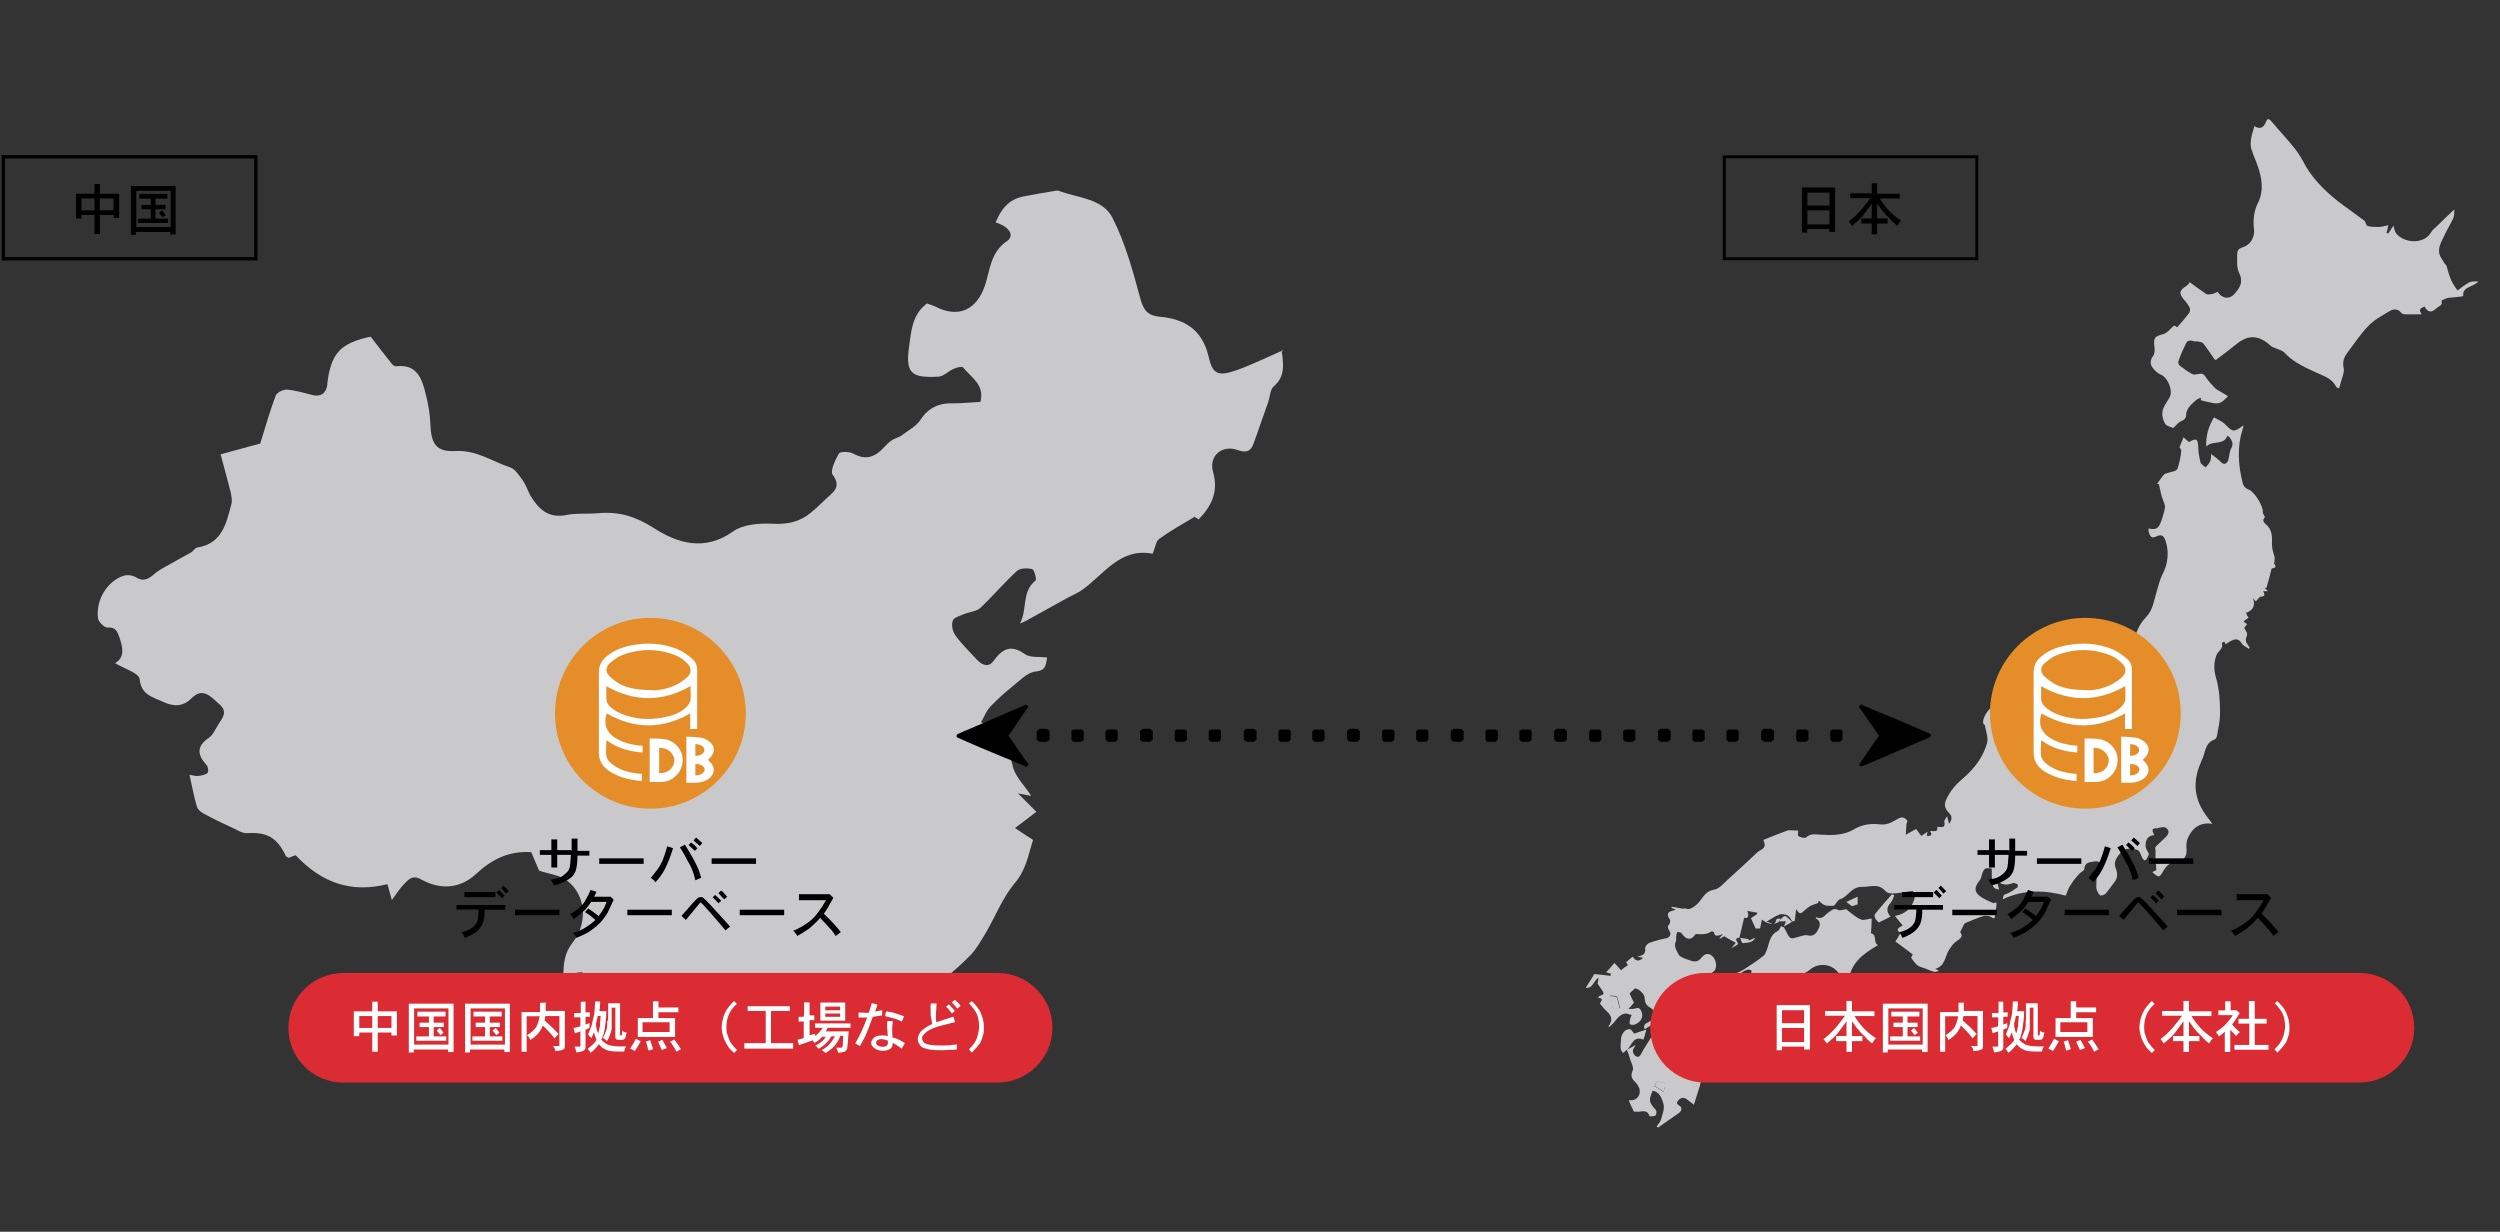
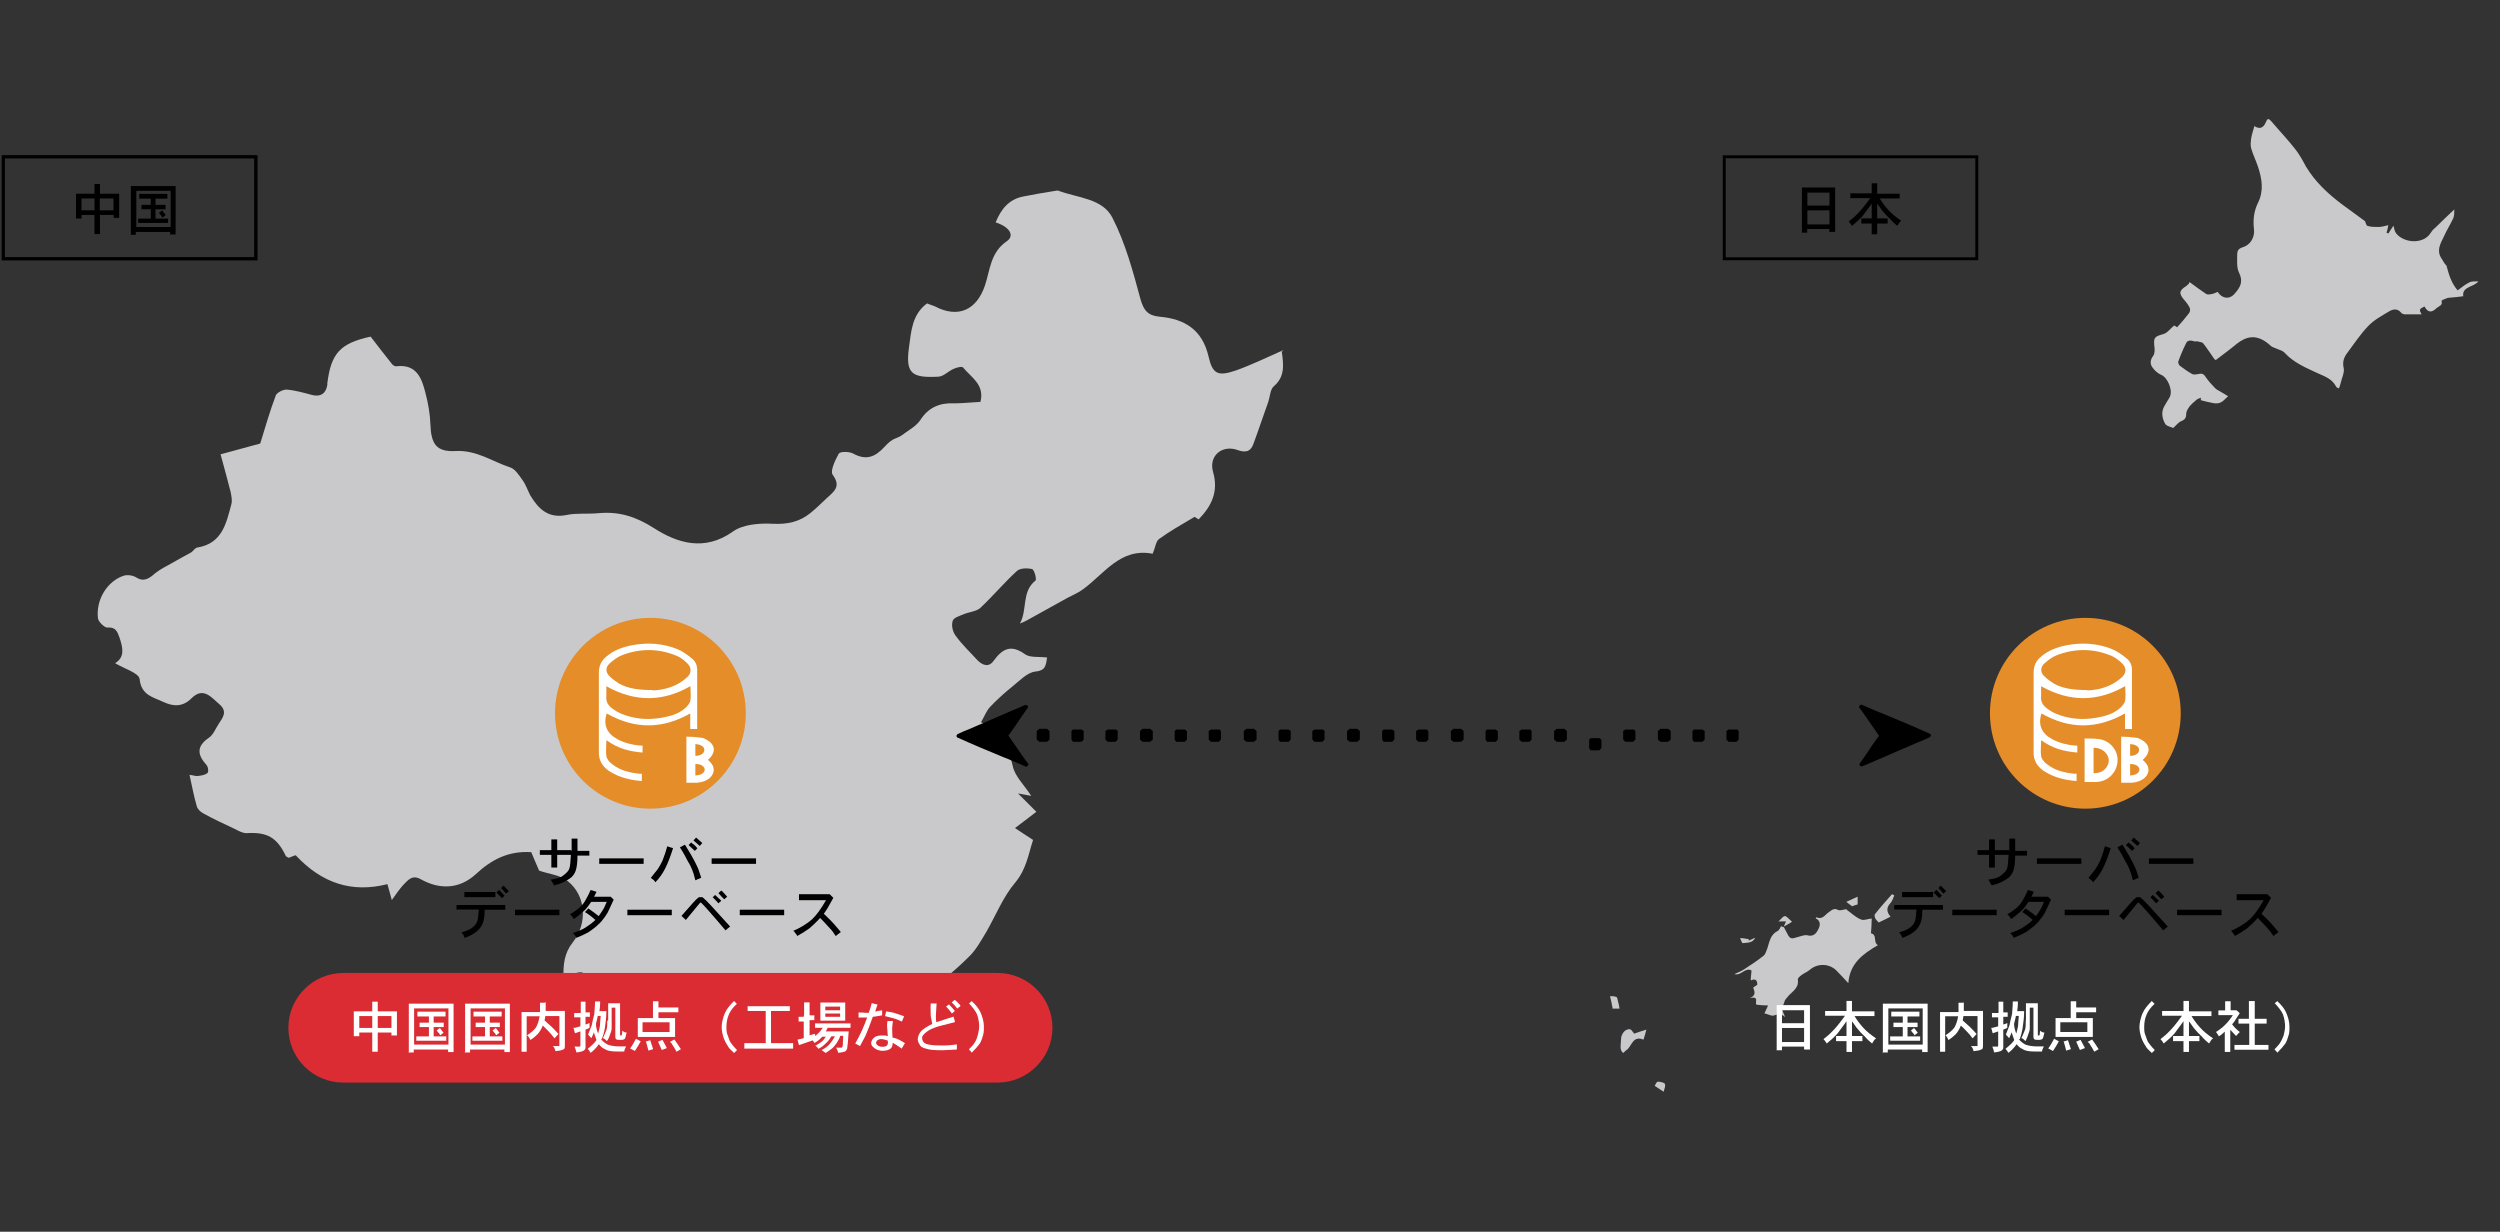
<svg xmlns="http://www.w3.org/2000/svg" version="1.1" viewBox="0 0 1368 674">
  <rect x="0" y="0" width="1368" height="674" fill="#333333" stroke="none" />
  <defs>
    <style>
      .cls-1 {
        fill: none;
        stroke: #000;
        stroke-miterlimit: 10;
        stroke-width: 1.6px;
      }

      .cls-2 {
        fill: #fff;
      }

      .cls-3 {
        fill: #c9c9cb;
      }

      .cls-4 {
        fill: #e58d29;
      }

      .cls-5 {
        fill: #db2b33;
      }
    </style>
  </defs>
  <g>
    <g id="_レイヤー_1" data-name="レイヤー_1">
      <g id="_レイヤー_1-2" data-name="_レイヤー_1">
        <g id="_レイヤー_1-2">
          <g id="_x30_7Vrur">
            <path class="cls-3" d="M701.3,191.8c1.2,8.1,1.8,14.4-4.3,19.6-2,1.8-2,5.5-3,8.5-2.8,7.7-5.3,15.4-8.1,22.9-1.4,4-3.8,5.1-8.3,3.6-8.7-3.4-16.4,3-13.8,11.9,3,10.5-.6,18.4-7.9,25.9-1-.6-2.6-1.6-2.2-1.4-7.3,4.3-13.6,7.9-19.4,12.1-1.8,1.2-2,4.5-3.6,8.1.8-.6.2,0,0,0-17.6-3.4-26.3,10.9-38,19.4-2.6,2-5.7,3.2-8.5,4.7-6.1,3.4-12.1,6.7-18.2,10.1-2.6,1.4-5.1,3-7.9,4,4.2-7.5.8-17.4,8.5-23.5.8-.6-.6-5.9-1.8-6.3-2.6-.6-6.5-.6-8.3,1-6.9,6.3-13,13.6-20,20.2-2.2,2-5.9,2.2-8.9,3.4-2.4,1-5.9,2-6.3,3.8-.8,2.4,0,6.1,1.8,8.3,3.4,4.7,7.7,8.7,11.5,12.9,3,3.2,6.5,4.3,9.1.6,4.9-6.7,9.5-9.1,17.2-3.6,2.8,2,7.7,1.2,12.1,1.8-.8,4.5-.8,7.1-6.5,7.7-4.3.4-8.7,5.1-12.7,8.3-4.2,3.4-8.3,7.1-12.1,11.1-2,2.2-3,5.1-4.9,8.3,11.3,4.7,15,13.6,17.4,24.1,1.2,5.5,6.1,10.1,10.1,16.2-4-.8-6.7-1.2-9.7-1.8.4-.2.8-.6,1.2-.8,3.6,3.6,6.9,6.9,11.3,11.3-5.1,4-8.3,6.3-11.7,8.9,3.2,2.2,6.1,4,9.9,6.5-2.6,7.9-3.6,16-9.9,23.5-6.5,7.7-10.5,17.8-15.6,26.7-3,4.9-5.7,10.1-9.9,14-7.1,7.1-15,13.4-22.7,20-2,1.6-5.1,2.4-7.7,3.2-4.7,1.4-9.7,2.6-14.4,4-3.8,1.2-8.1-3-11.7,1.4-7.1,8.9-18.4,7.3-27.5,11.1-6.9,2.8-2.6,7.7-4,12.7-8.5-.8-6.5-7.9-8.1-14h-16.2c-9.1,0-12.9-2.6-15.6-11.3s-13-9.3-17.2-6.7c-7.3,4.5-15,5.5-23.3,4.9-3.4,0-6.7,1.4-11.3,2.4,0,1.8.2,4.2,0,6.1-.2,2.4-1,4.5-1.6,6.7-2-1.4-3.8-3-6.3-4.7-8.5,6.1-10.9-5.5-14.6-6.3-3.4-8.1-5.5-15-8.9-21-.6-1-6.5,1-10.5,1.6,0-6.1.4-12.3,5.1-18.2,8.3-10.5,7.3-25.7-2.8-33.6-4.2-3.4-10.3-3.8-15.6-5.7-1.6-3.6-3-7.1-4.3-10.1-12.7-.8-21.9,4.2-30.4,12.1-8.9,8.1-19.6,8.5-29.9,2.8-4.9-2.8-7.1.4-9.7,3-2,2.2-3.6,4.5-6.3,8.3-1-3.8-1.6-5.9-2.4-8.7-19.4,4.9-35.8-.4-50.2-15.8-.4,0-2.2.8-3.8,1.4-.6-.4-1.4-.6-1.6-1-4.9-10.3-10.3-13.2-21.6-12.5-2,0-4.2-1.2-6.1-2.2-5.9-2.8-11.9-5.5-17.6-8.7-1.4-.8-3-2.2-3.4-3.8-1.6-5.3-2.6-11.1-4-17.2,2,.2,3.4.8,4.7.6,1.8-.2,4-.6,5.1-1.6.8-.6.4-3.6-.6-4.5-4.9-5.5-5.5-10.1,1.4-14.8,2.4-1.6,3.6-4.9,5.3-7.5,2.2-3.4,5.1-6.7.6-10.7-4.5-3.8-8.9-9.9-15.4-3.4-4.9,4.9-10.1,4.5-15.4,2-5.5-2.6-12.1-3.6-13-12.5-.4-3.4-8.5-5.7-13.4-8.7,5.5-3.4,4.2-8.5,2.4-14-1.2-3.4-2.2-5.9-6.7-5.5-1.6,0-4.9-3.2-5.1-5.1-1.2-10.1,5.1-20.4,14.2-23.3,2-.6,4.7-.2,6.5.8,4.5,3,7.5.6,10.7-2.2,2.8-2.2,6.1-3.8,9.1-5.5,3.4-2,6.9-3.8,10.3-5.7,1.4-.8,2.2-2.6,3.6-2.8,13.6-2.2,15.8-13.2,18.6-23.7.6-2,0-4.5-.4-6.7-1.6-6.3-3.4-12.9-5.5-20.6,7.9-2.2,15.4-4.2,21.7-5.9,2.8-9.1,5.3-17.8,8.5-26.3.6-1.6,4.2-3.4,6.1-3.2,4.7.4,9.5,1.8,14,3,4.5,1,7.3-.8,8.1-5.5v-.8c2-16.6,7.1-22.1,23.7-25.7,4,5.1,7.7,10.1,11.7,15,.6.8,1.8,1.4,2.6,1.2,11.1-1.2,13.8,6.9,15.8,15,1.4,5.3,2.4,11.1,2.6,16.6.4,10.7,3,15.4,13.8,14.8,11.5-.6,20,5.7,29.7,8.9,2.8.8,4.9,4.2,6.7,6.7,2,2.6,3,5.9,4.5,8.7,4.5,7.5,9.9,12.7,19.8,10.7,5.7-1.2,11.7-.4,17.6-1,11.1-1,20.2,1.8,30.1,8.1,12.9,8.3,27.7,13,43.3,2,5.5-4,14.6-4.7,21.9-4.3,7.9.4,14.6-1,20.6-5.9,3.2-2.6,6.1-5.5,9.1-8.3,4-3.6,7.7-6.3,3-12.7-1.4-2,1.4-7.9,3.4-11.5.8-1.2,5.7-1.2,7.9,0,6.9,3.8,11.9,2,17-3.6s6.5-4.2,9.7-6.5c3.4-2.6,7.5-4.7,9.9-8.1,4.5-7.1,10.7-9.7,18.8-9.3,4.7,0,9.7-.6,14.2-.8,2.4-9.5-5.1-13.4-9.5-18.8-.6-.8-3.6,0-5.3.8-2.8,1.2-5.3,4-8.1,4.2-14.6.8-18.2-1.6-16.2-16,1.2-8.7,1.6-18,9.9-24.1,1.2.6,2.8,1,4.2,1.6,12.7,6.7,22.9,2.2,27.5-11.5,2.8-8.5,3-18,11.9-24.1,4.5-3,1.6-7.9-6.1-10.3,3-7.3,7.3-12.7,15.2-14.2,5.9-1.2,12.1-2.2,18.2-3.2h.8c10.5,4,24.3,4.2,29.7,14.8,7.1,13.8,11.3,29.5,15.4,44.7,1.8,6.3,4.2,8.9,10.5,9.5,13.6,1.2,23.3,7.1,26.7,21.7,2.2,9.7,5.1,11.1,15,7.7,8.5-3,16.8-7.1,25.9-11.1l-.6.8-.3-.6Z" />
          </g>
          <g id="JzVKdI">
            <g>
-               <path class="cls-3" d="M973,504.4c-1.8,1.8-5.3,1.6-8.9-1.2-.4,1.8-.6,3.4-1,4.9h-2.4c-.8-1.8-1.6-3.6-2.6-5.7,1-.6,2.2-1.4,3.4-2.2v-.8c-1.6-.2-3.4-.6-5.3-1,.8,3,.6,4.3-1.8,3.8-.8,3.6-1.8,7.3-2.6,10.9h0c-3.6.4-.6,2.2-.8,3.6-.8.6-2,1.2-3.6,2.2,1-1.2,1.6-2,2.4-3-2.2-1.2-4.2-2.2-6.3-3.6-.6.4-1.4.8-2.4,1.4,0,0,0-.2-.2-.4.4-.6,1-1,2-2.2-2.6.8-4.5,2-5.1-1,0-.2-1.2-.6-1.4-.4-2.6,1.8-5.3,1.6-8.3,1.4h-.2c-3,4.2-5.5,2.8-7.9-.6-.4-.4-1.4-.4-2.2-.6-.2.8-.6,1.8-.6,2.6v2.2c-1.6,3,.2,5.3,1.4,7.7.4.8,1.6,1.4,2.6,1.8,1.2.6,2.6,1,3.8,1.4,2.2.8,4.2.8,5.9-1.4,2-2.6,4.2-2.8,6.1-1,2.4,2.2,2.8,6.9.6,8.5-1.6,1.2-3.4,1.8-5.5,3-.2,2.6.4,3.2,3.6,2.4.8-.2,1.6-.2,2.4,0,1.6.2,3.4.6,4.9,1-.4,1-1.2,2.4-2,4h2.8c-.2.6-.4,1-.6,1.6,1.2,0,2.4.4,4.3.6-1.6.6-2.2.8-3,1-.4,3.4,1.6,3.6,3.6,3-.4,1.4-1,3-1.6,4.5,0,.4-.6.8-1,1.2-2.6,2.6-5.1,5.1-7.7,7.9,0,0-.2.4,0,.6,1.2,3-1.4,4.9-2.2,7.5-1.4,5.1-3.4,10.1-4.7,15.2-.4,2,.6,4.2,0,6.1-1,4.3-2.6,8.5-4,13.2-1.2-1-2.4-1.8-3.4-2.6-1.6-1.4-3.2-1.6-4.7-.2-1,1-2,2,0,3.2,1.8,1,1.6,3-.2,4.2-3.8,2.6-7.5,5.3-11.3,7.9-.2-.2-.6-.4-.8-.6.8-1.2,2-2.4,2.4-3.8.8-2.8,2-5.9,1.4-8.3-.8-3-2-6.7-5.9-7.5-2.4,5.3-2.2,6.3,1.8,10.7.4.6.2,2.4-.2,2.8-.8.6-3.2.8-3.4.4-1.4-4.2-4.7-2-7.1-2.4h-1.4c-1-2-2-4-2.8-6.1,0,0,.2-.2.4-.2,3.8.6,6.5-2.8,5.3-6.5-.4-1-1-2.2-1.8-3-2.2-2-3.2-3.6-1.8-6.7.8-1.8-1-4.5-1.6-6.9-.4-1.6-1-3.2-1.6-4.5h0c1.6-.8,3.2-1.6,4.9-2.6-.6,1.2-1.6,2.2-1.6,3.2s.6,2.2,1.4,2.8c1.4,1,2.4.4,3.2-1.2,1.6-3.2,3.6-5.9,5.5-9.1.2-.4.4-1,.6-1.4.2-1.8.4-3.6.8-5.9-1.6,1-3.4,2-5.1,3-1-3,1.2-3.2,2.4-4,2-1.4,4-2.6,3-5.3-.4-1.2-1.6-2.2-2.8-2.8-2.2-1.4-2.4-3.2-2.6-5.3,0-1.4-1.4-2.6-2.4-3.6s-1.8-1-2.8-1.4c-.8.8-1.8,1.6-3,2.8.8,1.8,1.6,3.4,2.4,5.1-.8,1-1.6,1.8-3,3.4h2.8c1.8-.6,3.2-1.2,4.2,1.2,1,2.2.6,4.3-1.2,5.9-.8.8-1.8,1.2-2.8,1.6-.8,0-2,0-2.2-.4-.4-.4,0-1.6,0-2.4.2-.8.6-1.8,1-2.6-1.2-.2-2.2-.8-3.4-.8-3.6.4-5.1,3.8-7.3,5.9s-1.4,1-2.2,1.4c2.6-3.6,2.2-5.9-1-8.7-1.2-1-2.2-2.6-3.4-3.8-.4-1,2.8-3-1-3.4-.2-1.8,4.2-.8,2.4-3.6-.8-1.2-1.6-2.4-2.8-4.2,0,0,.2-1.2.6-3.2-3,1.6-3,6.1-7.1,5.5,1.8-2.8,3.6-5.5,4.7-7.5,3.6.4,6.3.6,8.9,1,0-.4,0-.8.2-1.2-.8-.2-1.6-.4-2.6-.8,1.4-1.4,2.8-3,4.5-5.1,1.2,1.2,2.4,2.6,3.6,4,1.2-1,2.4-1.8,3.8-2.8-.2-.4-.6-1-1-1.6,1.2-1,2.4-2,3.6-3,1.8,2.6,3.4,2.8,5.7.6-1.2-.2-2.2-.4-3.2-.6,2.4-.6,4.9-1,4.3-4.7,0-.8,1.2-2.4,2.2-2.8,3.2-1.2,6.3-2,9.5-2.6,1.8-.4,2.8-2.2,1.6-4-1-1.6-1.2-2.4,0-3.8.4-.6.6-2,.2-2.6-2.4-3.2-.4-4.3,2.4-4.9l.8-.4c-.8-.4-1.4-.6-2.2-.8v-.8c2.4.4,4.3.8,6.5,1.2,0-.2.8-.4,1.8,0,1.6.8,4.9-1.6,6.5-3.4,2.4-2.8,3.8-6.3,8.5-7.1,2.8-.4,5.3-3.6,7.7-5.7,5.3-4.7,10.5-9.7,15.6-14.4.4-.4.8-.6,1.2-1,3.4-1.8,3.8-2.8,2.4-6.1,4.5-1.8,8.9-3.6,13.6-5.3,1.8,0,4,.2,5.5.2,0,1-.4,2.8,0,3,1.2.6,3.4,1.4,4.2.8,2.4-2.2,4.7-1.8,7.5-1.6,6.5.4,13,.6,19-3,4.3-2.6,9.3-3.2,14-2.6,3.6.4,5.9-.8,8.7-2.4,1-.6,2.2-1.4,3.4-1.4s2,.8,2.8,1.6c.4.4-.4,1.4-.4,2.2,0,1.6-.2,3.4-.4,5.7,2.4-1.4,4-2.2,5.7-3.2.8,1.2,1.8,2.4,2.8,3.8,1-.6,2-1.4,3.4-2.2,0,.8-.2,1.2-.4,2.2,1.6,0,3.6.2,1.8-2.6,1.6-.4,4.5,1.2,4-2.4,2.2.2,4.7,1,3.8-3,0-.6.8-1.4,1.6-2.8.4,1.8.6,2.8,1,4.2,1.8-2.2,1.8-4.2,0-5.9-2.4-2.6-3-4.7-1.2-8.1,2.2-4.5,5.3-7.9,9.1-11.1,5.9-5.1,10.7-11.3,12.9-19,.8-3-.6-6.5-1.2-9.9,0-.4-.8-.4-.8-.8-1-2.6,3-8.9,5.5-9.3,1.8-.4,3.6-.8,5.3-1.4,2-.8,3.6-2,5.5-2.8,2.4-1,3.4-.2,3.6,2.8-2.2.4-4.2.8-2.6,3.8,0,.2-1,1.4-1.8,1.8s-2.2.2-2.6.8c-1.2,2-2.4,3.8-5.3,2.8,0,0-.8.8-1.6,1.8,1.6.2,3,.4,4.5.6.4,2.8,1,5.7-.4,8.9-.4.8-.2,2.2.4,2.8,2.2,2.8,5.3,2.8,8.3,2.2,1,0,2.4-2,2.6-3.2.4-2.6,1.8-3.4,4-4,5.7-1.4,11.3-3.4,15.8-7.1.4-.2.8-.6,1-.6,3.8.8,5.5-2.4,8.1-4,4.3-2.8,6.9-6.9,9.7-10.7,1-1.4,2-3,2.2-4.5.8-6.1,5.5-8.5,10.3-10.5,5.7-2.4,9.5-6.9,9.9-13.2.4-5.9,2.6-11.1,6.7-15.4,3.8-4,4.2-9.1,5.7-13.8,1-3.2,1.6-6.3,3.2-9.5,3-5.7,3.8-12.3,1.6-18.6-1-3-2.6-3.4-5.3-2-2.4,1.2-3.8-.6-4-4.5,4.3.8,5.5.2,7.1-4.2.8-2.4,1.6-4.9,2-7.5,0-1.4-.8-2.8-1.2-4.2-.4-1-.8-2-1-3.2-.4-1.8-.8-3.6-1.2-5.3h-1c1.4-1.8,2.6-3.8,4-5.3.4-.4,1.4-.4,2.2-.8,1.8-.6,4.3-.8,4.9-2,1.2-3.2,1.8-6.5,2.2-10.1,0-.6-.8-1.6-1-1.8.8-1.8,1.4-3.6,2.2-5.5,1,.8,2,1.8,3,2.6,4.2-2.4,4.9-1.8,5.1,3,0,2.8.6,5.5,1.2,8.1.4,1.2,1.8,1.8,2.8,2.8,1-1.2,2-2.2,2.6-3.6.4-1,.4-2.2.4-3.8,2.4,1.8,4.2,3.2,5.7,4.7s3,.4,3.6-1c.8-2.2.6-4.9,1.8-6.9,1.4-2.6.2-4.2-1-5.9-.2-.4-.6-.4-1.2-.8-2,5.5-8.3,2.2-11.5,5.9-.4-5.7,1.2-11.1,4.2-16,2,1.2,4.3,2,6.1,3.8,4.3,4.3,4.7,4.5,9.9.6,0,.8,0,1.6-.4,2.2-3,9.7-2.4,19.2,0,28.9.4,1.8,1.2,3.2,3.4,4,2.8.8,8.1,9.1,7.7,12.3,0,.8.6,1.6,1.2,2.8-1.2,1.2-1.4,2.4.6,4,3.4,2.8,3.4,7.1,3.2,10.7,0,2.8.8,4.7,1.4,6.9.2.8,0,1.6,0,2.6s-.6,1-.4,1c2.6,2.8-.8,2.6-1.2,3-1,4-1.8,7.3-2.8,10.5h-1c.4.4,1,1,1.8,1.8h-2.6c.6,1.4,1.6,2.8-1.2,3-1,0-1.8,1.6-2.8,2.6-.4-.4-1-1-1.6-1.8,1.4,3.8.4,6.5-3.8,8.1.4,1,.8,1.8,1.4,2.6-.8.6-1.8,1.2-2.8,2,.6.4,1.2,1,2,1.6-.6.8-1.2,1.4-1.6,2,.6,1,1.2,1.8,1.6,2.8,0,.6,0,1.4-.2,1.8-1.4,2.6.4,4.3,1.6,6.1,0,.2-.4.4-.4.8-1.2-1-3-1.6-3.8-2.8-1.2-2.2-2.8-2.8-4.5-2.2-1.6.4-3,1.6-4.5,2.4,0,0-.2-.6-.6-1.4-.6.2-1.4.6-1.4.8,1,3.2-2.2,4.3-3,6.7-1.6,4.3-1.4,8.5,0,13,1.6,5.7,2,11.9,2,18s-1,8.5-1.6,12.7c0,.8-.8,2.2-1.4,2.4-4.5,1.4-4.9,5.5-6.1,9.1-.8,2-1.6,4-2.4,5.9-3.8,10.7-1.8,19.8,5.7,28.9.4.6.8,1,1.6,2.2-6.5-1-10.5,2-13,6.9-1,1.8-1.4,4.2-1.2,6.1.6,4.7-1.4,7.7-6.3,8.1-3,.2-4.9,2.2-6.1,4.3-2.4,4.2-2.6,4.3-6.3,1,.8-.4,1.6-.8,2.2-1,0-2-.2-3.8-.4-5.5v-5.1c0-.8-.4-1.8,0-2.2,1.6-1.6,3.4-3.2,4.9-4.7,2.8-2.4,3-4.5.4-5.9-.6-.4-1.6,0-2.6,0s-1,.4-1.6.4c-3,0-3.4.6-1.8,3.8-3.8.2-4.9,3-4.7,6.1,0,1.2,1,2.6,1.8,4.2-.2.6-.8,2-1.6,3.2,0,0-.6.4-.8.2-.4,0-.8-.6-1-.8-1-1.6-1.4-4.2-2.8-4.7-3.2-1.4-6.9-1.2-9.3,1.4-1.8,2-4,4.9-2.8,8.1,1.2,3.2,1.4,5.7-.8,8.3-1.6,2-3,4.2-4.7,6.1-.6.6-2.6,1.2-3,.8-1-1-1.8-2.6-2-4,0-2.8,0-5.7.6-8.5.2-1.2,1.8-2,3.2-3.4-.6-1.6-2.4-3-4.9-2.6-2.4.4-5.3.4-5.5,4.2,0,.8-1.8,1.6-2.6,2.4-1.2,1.2-2.2,2.6-3.2,3.8-.8,1.2-1.6,2.4-2.4,3.6-.8,1.6-1.2,3.2-2,4.7-10.9-3-22.7-3.6-34.4,2,.4-2.8.6-2.4,2.6-3.2s3.8-2.2,5.5-3.4c.2,0,.2-1.6,0-1.6-.8-.4-2-1-2.8-.6-3,1.2-5.5,1-8.5-1.2.4,1.6.8,3.2,1.2,4.7-2-.4-3.8-.8-3.4-3.8,0-1-.6-2.2-.6-3.2v-4.5c-3.8-.6-4.3-.2-5.5,3.6-.2.8-.4,1.8-.8,2.4-4.3,5.1-3.2,7.9,3.2,11.1s3.4,1,5.7,1.6c0,1.8-.4,4.5-.8,7.1-.2,1.8-.8,1.6-2.4.6-1-.6-2.8-.8-4-.4-3.4,1-6.5,2.4-9.9,3.8-.6.2-1,1.4-1.4,2.2s-.8,1.4-1.4,2.8c2,2.2,0,3.6-2.2,5.1-1.8,1.2-3,3.2-4.2,5.1-2,3.4-1.8,8.3-7.3,9.9,1,.4,1.4.6,2.2,1-1,.2-1.8.8-2.6.6-2.4-.6-4.5-1.8-6.7-2.4-3.2-.8-4.5-3.2-6.1-5.5,0,0,.6-.8,1-1.6-3-2.4-6.1-4.5-9.5-7.1.8-1.4,1.8-3,2.8-4.7-3-1.6-1.2-3,1.2-4-1.6-1.8-2.8-3.6-4.3-5.3,5.7-1,9.3-4.3,10.7-9.5.4-1.4-.8-3.4-1-4.2-4.3.6-7.7,1.4-11.1,1.4s-3.4-1.2-4.7-2.2c-3.8-3.4-7.9-1.2-12.1-1.4-5.7,0-7.3,5.3-11.7,6.7-1.4.4-2.2,2.4-3.4,3.6-2.4,0-4.9.6-7.1-1.6s-1.2,0-1.8.2c-1.6.6-3.2,1-4.5,1.8-1,.6-1.8,1.4-2.8,2.2-1.4,1.2-2.6,3-4.5-.8-.4,2.8-.6,4.7-.8,6.5-.4,0-.8.2-1.2.4-1-1.2-1.6-2.8-2.8-3.4s-3.2-1-4.5-.4c-2.2.8-4.2,2.2-6.9,3.8,2.6.6,4.3,3,5.3-1,0-.6,1.2-.8,2.4-.6-.6.8-1,1.6-1.6,2.4h0l-.2-.2.4-.5ZM882.4,551.6h4c-.2-1.2-.4-2.4-.8-3.8-.2-1-.4-2.2-1-2.6-1.2-.4-2.8-.4-3.4-.4.6,2.4,1,4.3,1.4,6.5l-.2.2h0ZM905.4,594.3c1.8,1.2,3.2,2,4.9,3.2.2-1.6,1.2-3.2.6-4.3-.4-.8-2.6-1.4-3.8-1.2-.8,0-1.4,1.8-1.8,2.4h0Z" />
              <path class="cls-3" d="M1198.2,154.4c3.2,2.4,6.1,4.5,9.1,6.5.8.4,2,.2,3,0,1.2-.2,2.2-.8,3.2-1.2,2.4,3.8,6.5,4.3,9.3,1,3-3.4,4.9-6.5,2.4-11.5-1.4-2.8-1-6.7-1-10.1s2.4-3.4,4.3-4.3c3.4-1.6,5.3-5.5,4.9-9.1-.6-5.1-.2-9.9,2.2-14.8,3.2-6.3,2.2-13,0-19.6-1.2-3.6-2.8-6.7-3.8-10.3-.4-1.6-.2-3.4,0-5.1.4-2.4,1.2-4.7,1.8-6.9,2.8,1.8,4.9,1.2,6.3-2.2.8-2,1.4-2.2,3-.4,4.3,5.1,9.1,10.1,13.2,15.4,2.2,2.8,4,6.1,5.7,9.3,5.1,8.5,12.3,15.2,20.4,21.2,4,2.8,7.7,5.7,11.9,8.7.4.6.6,2.4,1.4,2.6,1.8.6,4,.6,5.9.6s3.8-.6,5.5-1c-.4,2-.6,3-1,4.2.4,0,.6.2,1,.4.8-1.2,1.6-2.6,2.8-4.3.4,1.2.4,1.8.6,2.4,1,3.6,6.3,6.3,11.1,6.1,3.8-.2,6.9-1.6,8.9-4.9.6-1,1.6-2,2.6-2.8,3.2-3.2,6.3-6.1,10.1-9.7,0,1.8,0,3.6-.6,4.9-1.6,3.4-3.6,6.5-5.1,9.9-1.8,3.8-4.2,7.5-1.4,11.9,1,1.4,1.6,3,2.8,4,1.2,4.2,2.2,8.9,6.1,13.6,2-1.4,4-3.2,6.3-4.3,1.4-.8,3.4-.6,5.1-.6-2.8,3.2-9.1,2.8-8.3,8.1-2.8.4-5.1.6-7.5.8-1.2,0-2.2.6-3.2,1-.4,0-1.2.6-1.2.8.8,2.4-1.4,2.8-2.6,3.8-2.8,2.8-4.9,2.6-6.7-.8-3,1.4-3,1.8-1.6,4.3h-9.1c-.8,0-1.8-.4-2.2-1-2-2.4-4.5-1.8-6.5-.6-4,2.4-8.3,4.7-11.5,8.1-4.3,4.5-7.7,9.7-11.5,14.8-1.8,2.4-2.6,4.9-1.8,8.3.4,2.4-1,5.1-1.6,7.7-.2,1-.6,2-1,3.2-.6-.2-1.4-.4-1.6-1-2.2-4.2-6.1-5.5-10.1-7.3-6.5-3-13-5.7-18-11.1-1-1.2-2.8-1.6-4.2-2.2-1.2-.6-2.6-.8-3.6-1.8-7.5-6.9-13.4-4.9-18.4-1-3.6,3-7.3,5.7-11.5,8.9,0,0-.6-.2-1-.8-2-2.8-3.8-5.7-5.9-8.3-.6-.8-2.4-.8-3.6-1.2-.2,0-.6.2-.8.2-2-.6-4.2-1.2-5.1,1.2-1.6,3.2-3,6.5-4.2,9.9,0,.6.4,1.8,1,2.2,2.2,1.6,4.3,3.2,6.7,4.5.8.4,2.2.2,3.2,0,1.8-.4,2.8-.4,4,1.4,1.6,2.4,3.4,4.3,5.3,6.3.6.6,1.6,1.2,2.4,1.6,1.6,1,3.2,1.8,4.7,2.8-1.6,1.4-2.6,2.8-4,3.4-1.2.6-2.6.6-4,.4-2.4-.4-4.5-1-6.9-1.6v-1.4c-.8.4-1.6.6-2.2,1-1.4,1.2-2.8,2.4-4,3.8-.8,1.2-1.8,2.6-1.8,4,0,2-.6,3.2-2.6,4-1.6.6-2.8,2.2-4.5,3.8-1.2-.6-3.8-1-4.5-2.4-1.6-3-2.2-6.3-.4-9.5,1-1.6,1.8-3.2,2.8-4.7,2.2-3.6-.8-10.9-4.5-12.5-2-.8-3.8-2.6-4.9-4.2-1.4-2-1-4.2.6-6.3.8-1.2.8-3.2.6-4.7-.6-5.3,0-5.7,4.9-7.1,2.2-.6,3.8-3,5.9-4.7.4.2,1.4.8,1.6,1,2.4-2.6,4.5-5.1,6.5-7.7.6-.8.8-2.2.4-3-.8-1.6-2-3.2-3.2-4.5-2.8-3.4-2.6-4.9,1.2-7.3.6-.4,1-1,1.6-1.4v-.4l.4-.4Z" />
              <path class="cls-3" d="M976,507.1c.8,1.6,1.8,3.4,2.6,4.9,1.4,2.4,3.2,1.2,4.9.8,1.8-.4,4-1.4,5.5-1,3.4,1,5.1-1.4,5.9-3.2,1-1.6,1.8-4.7-1.4-6.1.2-.2.4-.6.4-.6,3.4,1.6,4.7-1.4,6.9-2.8,1.4-1,2.8-2.4,4.9-1.2,1.2.6,2.8-.2,4.7-.4,0-.2,0,0,.2.4,2.6,1.8,4.9,4.2,7.9,5.3,1.4.6,3.6-.4,5.7-.6,0,2.6-.2,5.3-.4,8.1,3.6.8,1,4.9,3.8,6.5-8.1,4.7-15.4,9.9-16.2,20.8-2.4-2.6-4.5-4.9-6.7-7.1-4-3.8-10.3-3.8-14.4-.2-1.4,1.2-3.2,1.8-4.7,3s-2,1.8-1.8,2.6c.6,4.7-3.6,6.5-5.7,9.3-.6.8-1.4,1.4-1.6,2.4-.6,1.4-1,2.8-1.2,4.3,0,.6.4,1.2.6,2,.2.6.6,1.2.8,2.2-2-2-4-1.6-6.1-.8-1.4.4-3.2-.8-5.1-1.2.4-1,1.2-2.4,2-4.3-2.2,0-4.2-.2-6.1-.4-1.8-.4,2-5.1-4-3.6,4.3-1.8,2.2-4.2,2-5.9.8-.6,2.2-1.2,2.2-1.6,0-1.8-.6-3.6-3.6-2.2,0-2.2.4-3.8.4-5.5-3.6-1.8-5.7,3.2-9.3,2,1.8-.8,3.8-1.6,5.3-2.6,3.6-2.4,7.3-4.7,10.7-7.5,1-.8,1.4-2.6,2-4,1.2-3.6,1.6-7.5,5.7-9.5.8-.4,1.2-1.6,1.8-2.6.2,0,.8.4,1.4.6h0v-.4h0Z" />
              <path class="cls-3" d="M890.4,574.2c-.6.6-1.4,1.2-2.2,2-2.2-1.8-1.2-4.7-1.2-7.1s.8-3.4,1.6-4.5c.6-.8,2.2-1.6,3.2-1.4.8,0,1.6,1.4,2.4,2.4,1.8-.6,4-1.4,6.7-2.2-.6,2.2-1,3.8-1.6,5.5-5.7-2.4-6.3,3.2-9.1,5.7h0l.2-.4h0Z" />
              <path class="cls-3" d="M1036.5,490.1c-.6,1.4-1,2.8-2,4-2.2,2.4-2.4,4.7,0,7.5-2.4,1.2-4.3,2.2-6.5,3.2-.8-1-1.6-1.6-2-2.6-.2-.6-.4-1.6,0-2,3-3.8,6.1-7.3,9.3-10.9l1.2.6v.2Z" />
              <path class="cls-3" d="M1016.5,490.7v4.2c-1.2.4-2.2.6-3,1-.8-.6-1.8-1.2-3.2-2.4,1.8-.8,3.8-1.8,6.1-2.8h.1Z" />
              <path class="cls-3" d="M973,504.4h0l2.4-2.4c.8-.8,1.4-.8,1.8-.6,1,.6,1.8,1.6,3.4,3-1.6,1-3,1.8-4.5,2.6h0c.4-1,.8-1.8,1.2-2.8h-4.3l.2.2h-.2Z" />
              <path class="cls-3" d="M952,513.3c1.6,0,3.4.4,4.9.6v.8c1-.4,2.2-1,3.6-1.6-1.6,3.2-4.5,2.6-6.9,3-.4,0-1-1.8-1.4-2.8h-.2,0Z" />
              <path class="cls-3" d="M882.4,551.6c-.4-2.2-.8-4.2-1.4-6.5.8,0,2.2,0,3.4.4.6.2.8,1.6,1,2.6.4,1.2.6,2.6.8,3.8h-4l.2-.2h0Z" />
              <path class="cls-3" d="M905.4,594.3c.4-.6,1-2.4,1.8-2.4,1.2,0,3.4.4,3.8,1.2.6,1.2-.4,2.8-.6,4.3-1.8-1.2-3.2-2-4.9-3.2h0Z" />
            </g>
          </g>
          <circle class="cls-4" cx="1141.1" cy="390.3" r="52.2" />
          <g id="OLdwhZ">
            <g>
              <path class="cls-2" d="M1116.9,405.5c0,3-.4,5.7,0,8.3.4,1.8,1.8,3.4,3.4,4.5,4.3,3.4,9.5,4.5,14.6,5.1h1.4v4c-2-.2-4-.4-5.9-.8-4.3-.8-8.5-2.4-12.3-4.9-3.6-2.6-5.5-5.9-5.3-10.5v-43.1c0-3.8,1.4-6.7,4.2-8.9,4-3.4,8.7-5.1,13.8-6.1,8.3-1.6,16.6-1.2,24.7,2,3,1.2,5.7,3.2,8.1,5.1,2,1.6,3,3.8,3,6.3v32.4h-3.8v-8.5c-15.4,8.7-30.4,8.7-45.7,0-2,6.1,0,10.9,5.7,14,4,2.2,8.3,3.2,12.7,3.6h1.2v3.8c-7.1-.6-13.6-2.2-19.6-6.7l-.2.4h0ZM1142,377.8c2.8,0,7.7-.6,12.5-2.8,2.6-1.2,4.9-2.8,6.9-4.7,2.2-2.2,2.2-4.9,0-7.1-1.6-1.6-3.6-3.2-5.7-4.2-10.1-4.3-20.4-4.3-30.4-.4-2.6,1-4.7,2.8-6.7,4.5-2.2,2.2-2.2,4.7,0,6.9,1.6,1.6,3.6,3,5.5,4.2,4.9,2.6,10.5,3.4,18.2,3.4l-.2.2h-.1ZM1162.8,375.5c-15.2,8.7-30.4,8.7-45.9,0v5.3c-.4,3.4,1.2,5.5,3.8,7.3,1.4,1,2.8,1.8,4.2,2.4,7.3,3,14.8,3.6,22.5,2.2,4.5-.8,8.9-2,12.5-5.1,1.2-1,2.6-2.6,3-4.2.4-2.6,0-5.5,0-8.1v.2h0Z" />
              <path class="cls-2" d="M1160.6,403.1c2.8,0,5.5.2,8.3.6,1.2,0,2.2.8,3.4,1.4,4.5,2.8,4.5,6.9.2,10.7.4.4.8.8,1.2,1.2,2.6,2.6,2.6,5.9,0,8.5-2,1.8-4.5,2.6-7.1,2.8h-5.9v-25.1h0ZM1165.6,407.5v6.1c3.2,0,5.1-1.6,4.9-3.4,0-1.8-2.4-3-4.9-3v.2h0ZM1165.6,418.2v6.1c3,0,5.1-1.4,5.1-3.2s-2.4-3.2-5.1-3h0Z" />
              <path class="cls-2" d="M1140.9,404.1c2.8,0,5.5,0,8.1.4,5.9,1,10.3,6.5,9.7,12.3-.4,5.9-5.3,10.9-11.5,11.1h-6.5v-23.9l.2.2h0ZM1145.6,423.1c3.2,0,5.7-1,7.3-3.6,1.4-2.4,1.4-4.7-.2-6.9-1.6-2.4-4.2-3.4-7.1-3.4v13.8h0Z" />
            </g>
          </g>
          <circle class="cls-4" cx="355.9" cy="390.3" r="52.2" />
          <g id="OLdwhZ-2">
            <g>
              <path class="cls-2" d="M331.8,405.5c0,3-.4,5.7,0,8.3.4,1.8,1.8,3.4,3.4,4.5,4.3,3.4,9.5,4.5,14.6,5.1h1.4v4c-2-.2-4-.4-5.9-.8-4.3-.8-8.5-2.4-12.3-4.9-3.6-2.6-5.5-5.9-5.3-10.5v-43.1c0-3.8,1.4-6.7,4.2-8.9,4-3.4,8.7-5.1,13.8-6.1,8.3-1.6,16.6-1.2,24.7,2,3,1.2,5.7,3.2,8.1,5.1,2,1.6,3,3.8,3,6.3v32.4h-3.8v-8.5c-15.4,8.7-30.4,8.7-45.7,0-2,6.1,0,10.9,5.7,14,4,2.2,8.3,3.2,12.7,3.6h1.2v3.8c-7.1-.6-13.6-2.2-19.6-6.7l-.2.4h0ZM356.9,377.8c2.8,0,7.7-.6,12.5-2.8,2.6-1.2,4.9-2.8,6.9-4.7s2.2-4.9,0-7.1-3.6-3.2-5.7-4.2c-10.1-4.3-20.4-4.3-30.4-.4-2.6,1-4.7,2.8-6.7,4.5-2.2,2.2-2.2,4.7,0,6.9,1.6,1.6,3.6,3,5.5,4.2,4.9,2.6,10.5,3.4,18.2,3.4l-.2.2h0ZM377.7,375.5c-15.2,8.7-30.4,8.7-45.9,0v5.3c-.4,3.4,1.2,5.5,3.8,7.3,1.4,1,2.8,1.8,4.2,2.4,7.3,3,14.8,3.6,22.5,2.2,4.5-.8,8.9-2,12.5-5.1,1.2-1,2.6-2.6,3-4.2.4-2.6,0-5.5,0-8.1v.2h-.1Z" />
              <path class="cls-2" d="M375.5,403.1c2.8,0,5.5.2,8.3.6,1.2,0,2.2.8,3.4,1.4,4.5,2.8,4.5,6.9.2,10.7l1.2,1.2c2.6,2.6,2.6,5.9,0,8.5-2,1.8-4.5,2.6-7.1,2.8h-5.9v-25.1h-.1ZM380.5,407.5v6.1c3.2,0,5.1-1.6,4.9-3.4,0-1.8-2.4-3-4.9-3v.2h0ZM380.5,418.2v6.1c3,0,5.1-1.4,5.1-3.2s-2.4-3.2-5.1-3h0Z" />
-               <path class="cls-2" d="M355.7,404.1c2.8,0,5.5,0,8.1.4,5.9,1,10.3,6.5,9.7,12.3-.4,5.9-5.3,10.9-11.5,11.1h-6.5v-23.9l.2.2h0ZM360.7,423.1c3.2,0,5.7-1,7.3-3.6,1.4-2.4,1.4-4.7-.2-6.9-1.6-2.4-4.2-3.4-7.1-3.4v13.8h0Z" />
            </g>
          </g>
          <path class="cls-5" d="M187.9,532.4h357.9c16.6,0,30.1,13.4,30.1,30h0c0,16.5-13.5,30-30.1,30H187.9c-16.6,0-30.1-13.4-30.1-30h0c0-16.5,13.5-30,30.1-30Z" />
          <g>
            <path class="cls-2" d="M203.7,553.4v-5.3h3v5.3h10.5v13.2h-3v-1.6h-7.5v10.5h-3v-10.5h-7.1v2h-3v-13.6h10.1ZM203.7,562.5v-6.5h-7.1v6.5h7.1ZM214.2,562.5v-6.5h-7.5v6.5h7.5Z" />
            <path class="cls-2" d="M223.7,575.7v-26.5h24.5v26.5h-3v-1.4h-18.8v1.6h-3l.2-.2h.1ZM245.4,571.6v-19.8h-18.8v19.8h18.8ZM228.4,556.2v-2.6h15.4v2.6h-6.5v3.4h5.5v2.4h-5.5v5.1h6.9v2.4h-16.4v-2.4h6.9v-5.1h-5.1v-2.4h5.1v-3.4h-6.3,0ZM238.9,563.9l1.8-1.4,2,2.6-1.8,1.4c-.4-.6-.6-1.2-1-1.4-.4-.4-.6-.8-1-1.4v.2h0Z" />
            <path class="cls-2" d="M254.5,575.7v-26.5h24.5v26.5h-3v-1.4h-18.8v1.6h-3l.2-.2h0ZM276.3,571.6v-19.8h-18.8v19.8h18.8ZM259.1,556.2v-2.6h15.4v2.6h-6.5v3.4h5.5v2.4h-5.5v5.1h6.9v2.4h-16.4v-2.4h6.9v-5.1h-5.1v-2.4h5.1v-3.4h-6.3ZM269.5,563.9l1.8-1.4,2,2.6-1.8,1.4c-.4-.6-.6-1.2-1-1.4-.4-.4-.6-.8-1-1.4v.2h0Z" />
            <path class="cls-2" d="M298.6,548.1v5.1h10.5v18c0,1.2,0,2-.2,2.4,0,.4-.4.6-1,.8-.8.4-2,.6-4,.8,0-.4-.2-.8-.4-1.4,0-.2-.4-.8-1-1.4h3.6v-16.4h-7.7l-.4,2.4,4,3.6c1,1,2.2,2.2,3.6,3.8l-2.2,2.4c-1-1.4-2-2.6-3-3.6-1.4-1.6-2.6-2.6-3.4-3.4-.8,2-1.8,3.6-2.8,4.7-1,1-2.4,2.2-4,3.2-.4-1-1-2-1.8-2.6,2.2-1.4,3.8-2.8,4.9-4.3.8-1.4,1.6-3.6,2-6.1h-7.1v19.4h-2.8v-21.7h10.1v-5.1h2.8l.2-.4v-.2Z" />
            <path class="cls-2" d="M317.8,554v-5.9h2.6v5.9h2.4v2.4h-2.4v4.2c1-.2,1.6-.6,2.2-.8v2.6c-.2.2-1,.6-2.2,1v9.7c0,.8-.4,1.4-1,1.8-.6.4-2,.8-4,1-.2-1.2-.6-2.2-1-3.2h3s.2-.4.2-.6v-7.7l-3,1-.8-3h.8l3-.8v-4.9h-3.4v-2.4h3.4l.2-.2h0ZM328.9,568.6c.8,1.2,2.2,2.2,3.6,3,1.6.6,3.8,1,6.5,1h3.6c-.6,1.2-1,2-1,2.8-3.6,0-5.9,0-7.1-.2-1.6-.2-2.8-.6-3.6-1.2-1.2-.4-2.2-1.4-3.2-2.6-1.4,2-3,3.6-4.5,4.7-.6-1-1.2-1.8-1.6-2.2,1-.8,2.2-1.8,3.2-2.8.6-.6,1.2-1.4,1.6-2-.6-1.8-1.2-3.2-1.4-4.2-.4,1-.8,2-1.4,3.2l-1.8-2c.8-2.2,1.6-3.8,2-5.1.2-1,.6-3.2,1.4-6.1,0-1.4.4-3.6.4-6.9h2.8c0,1.2,0,2.8-.4,5.3h3.8c0,3.4-.4,6.3-.8,9.1-.4,2.6-1,4.5-1.8,6.3l-.2-.2h-.1ZM326.1,560.3c0,1.4.4,3.2,1.2,5.3.4-1.6.8-3,1-4.2,0-1.2.2-3,.4-5.5h-1.6c0,.4-.4,2-1,4.3h0ZM332.8,558.3v-9.3h6.5v17.6h.4c.4,0,.6,0,.6-.4s.2-1,.2-2.2c.8.6,1.4,1,2.4,1-.4,2-.8,3.2-1,3.4-.4.4-1,.6-1.8.6h-1c-1,0-1.6,0-2-.4-.2-.2-.4-.6-.4-1v-16.2h-2v11.3c0,1-.4,2.2-.8,3.2-.4,1.2-.8,2.4-1.8,3.8-.4-.4-.8-.8-1-1-.4-.4-.8-.6-1.2-.6.8-1.6,1.4-3.2,2-4.7.4-1.2.4-2.8.4-4.9h.4v-.2Z" />
            <path class="cls-2" d="M348,568.4l2.6,1.4c-1,1.8-2,3.6-3.2,5.3l-2.6-1.4c1.2-1.6,2.2-3.4,3.2-5.3ZM357.3,557v-9.1h3v3.4h10.9v2.6h-10.9v3.2h9.1v10.3h-20.4v-10.3h8.3ZM366.4,564.7v-5.3h-14.8v5.3h14.8ZM353.2,570l2.6-.8s.6,1.8,1.6,4.9l-2.6.8s-.2-1-.6-2.4-.6-2.2-.8-2.6h-.2ZM362.1,574.5l-2-4.5,2.4-1c1,1.8,1.8,3.4,2.4,4.5l-2.6,1h-.2,0ZM366.8,570l2.2-1.2c.8,1.2,2.2,3,3.6,5.3l-2.4,1.4c-1-1.8-1.8-3.2-2.4-4,0-.2,0-.4-.4-.6,0,0-.2-.4-.4-.4,0,0-.2-.2-.4-.4l.2-.2h0Z" />
            <path class="cls-2" d="M401.6,547.7l1.6,1.6c-2.2,2-3.6,4-4.3,5.7-1,2.2-1.4,4.5-1.4,7.1s.2,3.2.8,4.7c.6,1.8,1,3,1.6,3.8s1.6,2.2,3.4,4l-1.6,1.6c-1.8-1.6-3-2.8-3.4-3.8-1-1.4-1.8-3-2.4-4.7-.6-2-1-3.8-1-5.7s.6-5.3,2-8.1c.8-1.8,2.4-3.8,4.9-6.3l-.2.2h0Z" />
            <path class="cls-2" d="M409.1,553.2v-2.6h23.1v2.6h-10.3v17.6h12.1v3h-26.7v-3h11.7v-17.6h-9.9Z" />
            <path class="cls-2" d="M440,555.6v-7.1h3v7.1h2.6v2.6h-2.6v8.3l3-.8v1.2c1.6-1.2,3-2.6,4.2-4.5h-4.2v-2.4h19.4v2.4h-12.5c0,.2-.4.6-.4.8s-.4.6-.6,1.2h12.5c-.4,5.3-.6,8.3-.8,9.1,0,.6-.4,1-.8,1.6-.4.4-1.8.8-4.2,1,0-.6-.4-1.4-1-2.8h2.4c.4,0,.6,0,.8-.2.2-.2.4-.8.4-1.4,0,0,0-1.8.2-4.9h-1.6c-.4,1.4-1.2,2.8-2,4-.6.8-1.4,2-2.6,3-1,.8-2.2,1.6-3.4,2.4l-2.2-1.6c2-1,3.4-2.2,4.3-3.2s2-2.6,3-4.3h-2c-1,1.8-2.2,3.2-3.2,4-1,1-2.2,2-3.8,2.8-.6-.8-1.2-1.4-1.8-1.6,1.6-1,3-1.8,3.6-2.4.6-.4,1.4-1.4,2.2-2.6h-2c-1,1.2-2.4,2.4-4.2,3.4,0,0-.4-.6-1-1.4l-7.5,2.6-.8-3,3.4-.8v-9.1h-2.8v-2.6h2.8v-.6l.2-.2ZM448.9,558.5v-9.9h13.6v9.9h-13.6ZM459.7,552.8v-2h-8.1v2h8.1ZM459.7,556.4v-1.8h-8.1v1.8h8.1Z" />
            <path class="cls-2" d="M478.5,553.6c.6,0,1.2-.2,1.8-.4.6,0,1.4-.2,2.4-.4v2.8c-2.6.4-4.3.8-5.1.8-1.6,4.5-2.8,7.5-3.4,8.9-.8,2.2-2.2,4.3-3.6,7.1l-2.6-1.4c2.8-4.9,4.9-9.7,6.5-14.2h-4.7v-2.8c2.2,0,3.2.2,3.6.2h2c.8-2.4,1.4-4.2,1.6-5.3l3.2.8c-.2.6-.8,2-1.4,4.2l-.2-.2h0ZM488.6,567.8c1,.2,1.6.4,2.2.6l.8.4s.6.2,1.2.6c.6.4,1.6.8,2.4,1.4l-1.8,3c-2.2-1.6-3.8-2.6-4.9-3.2,0,1.6-.6,2.8-1.2,3.2-1,.8-2.6,1.2-4.3,1.2s-3.6-.6-4.7-1.6c-1-.8-1.6-1.6-1.6-2.6s.6-2.2,1.6-3c.8-.8,2.4-1.2,4.3-1.2s2,0,3.2.4c-.2-3.4-.4-5.1-.4-5.3,0-.8,0-1.8.2-3h3c-.2,1.6-.4,2.8-.4,4s0,2.6.2,5.1h.4-.2ZM485.8,569.4c-1.2-.4-2.6-.8-3.6-.8s-1.4.2-2,.6c-.6.4-.8,1-.8,1.4s0,.6.4,1c0,.2.6.4,1,.8.6.2,1.2.4,2,.4,1.2,0,2.2-.2,2.6-.8.4-.4.6-1.2.4-2.4v-.2ZM494.7,556.2l-1.2,2.8c-1.6-.8-3.2-1.4-4.5-1.8-.2,0-1.8-.4-4.7-1.2l.6-2.6c2.2.4,3.8.6,4.9,1,0,0,1.8.6,4.7,1.6l.2.2Z" />
            <path class="cls-2" d="M511.9,559.5c5.3-1.8,8.7-2.8,9.9-3.2l.8,3c-6.1,1.6-9.7,2.4-10.5,2.8-3,1-4.9,2.2-6.3,3.6s-1.2,1.8-1.2,2.6.6,2.2,1.6,2.6c1.4.8,4.2,1.2,8.7,1.2s5.5-.2,8.7-.6v2.8c-4.3.2-6.9.4-7.9.4-4.2,0-7.1-.2-8.7-.8-2-.4-3.4-1.2-3.8-2.4-.8-1-1-2-1-3s.6-2.8,1.8-4.2c1.2-1.2,3.2-2.6,6.1-4-.4-2.2-.6-3.6-.8-4.3,0-2.2-.2-4.5,0-6.9h3.2c-.2,3.8-.4,6.1-.4,7.1s0,2,.4,3.6l-.6-.2h0ZM517.7,550.8l1.6-1.2c1.8,2,3,3.2,3.2,3.6l-1.6,1.4c-1-1.4-2-2.6-3-3.6l-.2-.2ZM520.8,548.5l1.6-1.4c.6.4,1.2,1,1.8,1.6s1.2,1.2,1.4,1.8l-1.8,1.4c-.8-1-1.4-1.8-2-2.4l-1-1h0Z" />
            <path class="cls-2" d="M530.1,549.2l1.6-1.4c2.2,2,3.8,4,4.7,5.9,1.2,2.6,2,5.3,2,8.3s-.2,3.8-.8,5.5c-.6,2-1.2,3.4-2,4.2-.2.4-1.6,2-3.8,4.3l-1.6-1.8c1.6-1.6,2.8-3,3.2-3.8.8-1.2,1.2-2.4,1.6-3.8.4-1.6.8-3.4.8-5.1s-.4-4.5-1.2-6.5c-.8-1.8-2.4-3.8-4.3-5.9h-.2Z" />
          </g>
-           <path class="cls-5" d="M933.1,532.4h357.9c16.6,0,30.1,13.4,30.1,30h0c0,16.5-13.5,30-30.1,30h-357.9c-16.6,0-30.1-13.4-30.1-30h0c0-16.5,13.5-30,30.1-30Z" />
          <g>
            <path class="cls-2" d="M972.2,574.9v-24.9h18.2v24.3h-3.2v-1.6h-12.1v2h-3v.2h0ZM987.2,559.9v-7.1h-12.1v7.1h12.1ZM987.2,570.2v-7.7h-12.1v7.7h12.1Z" />
            <path class="cls-2" d="M1010.4,553.4v-5.7h3v5.7h12.3v2.6h-10.9c1.2,2,2.8,4.2,4.7,6.3,1.8,2,4.2,4,7.1,5.9-.6.4-1,.8-1.2,1.2-.4.8-.8,1.2-1,1.6-1.2-1-2.6-2.2-3.8-3.6-.2-.4-.6-.6-.8-.8-.2-.2-.6-.6-.8-.8l-.8-.8c-1-1.2-1.8-2-2.4-2.8-.4-.6-.8-1.2-1.4-2s-.8-1.2-1-1.2v7.9h5.7v2.8h-5.7v5.9h-3v-5.9h-5.7v-2.8h5.7v-8.1c-1.6,2.4-3.4,4.5-4.9,6.7-1.8,2-3.8,3.8-5.9,5.5-.6-1-1.2-1.8-1.8-2.4,1.8-1.4,3-2.4,3.6-3,1.6-1.6,3-3,4-4.3,1-1.2,2.4-3,4.2-5.5h-10.9v-2.6h12.1-.4v.2Z" />
            <path class="cls-2" d="M1030.3,575.7v-26.5h24.5v26.5h-3v-1.4h-18.8v1.6h-3l.2-.2h.1ZM1052.1,571.6v-19.8h-18.8v19.8h18.8ZM1034.9,556.2v-2.6h15.4v2.6h-6.5v3.4h5.5v2.4h-5.5v5.1h6.9v2.4h-16.4v-2.4h6.9v-5.1h-5.1v-2.4h5.1v-3.4h-6.3ZM1045.6,563.9l1.8-1.4,2,2.6-1.8,1.4c-.4-.6-.6-1.2-1-1.4-.4-.4-.6-.8-1-1.4v.2h0Z" />
            <path class="cls-2" d="M1074.6,548.1v5.1h10.5v18c0,1.2,0,2-.2,2.4,0,.4-.4.6-1,.8-.8.4-2,.6-4,.8,0-.4-.2-.8-.4-1.4,0-.2-.4-.8-1-1.4h3.6v-16.4h-7.7l-.4,2.4,4,3.6c1,1,2.2,2.2,3.6,3.8l-2.2,2.4c-1-1.4-2-2.6-3-3.6-1.4-1.6-2.6-2.6-3.4-3.4-.8,2-1.8,3.6-2.8,4.7-1,1-2.4,2.2-4,3.2-.4-1-1-2-1.6-2.6,2.2-1.4,3.8-2.8,4.9-4.3.8-1.4,1.6-3.6,2-6.1h-7.1v19.4h-2.8v-21.7h10.1v-5.1h2.8v-.6Z" />
            <path class="cls-2" d="M1093.6,554v-5.9h2.6v5.9h2.4v2.4h-2.4v4.2c1-.2,1.8-.6,2.2-.8v2.6c-.2.2-1,.6-2.2,1v9.7c0,.8-.4,1.4-1,1.8-.6.4-2,.8-4,1-.2-1.2-.6-2.2-1-3.2h3s.2-.4.2-.6v-7.7l-3,1-.8-3h.8l3-.8v-4.9h-3.4v-2.4h3.4l.2-.2h0ZM1104.7,568.6c.8,1.2,2.2,2.2,3.6,3,1.6.6,3.8,1,6.5,1h3.6c-.6,1.2-1,2-1,2.8-3.6,0-5.9,0-7.1-.2-1.6-.2-2.8-.6-3.6-1.2-1.2-.4-2.2-1.4-3.2-2.6-1.4,2-3,3.6-4.5,4.7-.6-1-1.2-1.8-1.6-2.2,1-.8,2.2-1.8,3.2-2.8s1.2-1.4,1.6-2c-.6-1.8-1.2-3.2-1.4-4.2-.4,1-.8,2-1.4,3.2l-1.8-2c.8-2.2,1.6-3.8,2-5.1.2-1,.6-3.2,1.4-6.1,0-1.4.4-3.6.4-6.9h2.8c0,1.2,0,2.8-.4,5.3h3.8c0,3.4-.4,6.3-.8,9.1-.4,2.6-1,4.5-1.6,6.3l-.4-.2h0ZM1102.1,560.3c0,1.4.4,3.2,1.2,5.3.4-1.6.8-3,1-4.2,0-1.2.2-3,.4-5.5h-1.6c0,.4-.4,2-1,4.3h0ZM1108.6,558.3v-9.3h6.5v17.6h.4c.4,0,.6,0,.6-.4s.2-1,.2-2.2c.8.6,1.4,1,2.4,1-.4,2-.8,3.2-1,3.4-.4.4-1,.6-1.6.6h-1c-1,0-1.6,0-2-.4-.2-.2-.4-.6-.4-1v-16.2h-2v11.3c0,1-.4,2.2-.8,3.2-.4,1.2-.8,2.4-1.6,3.8-.4-.4-.8-.8-1-1-.4-.4-.8-.6-1.2-.6.8-1.6,1.4-3.2,2-4.7.4-1.2.4-2.8.4-4.9v-.2Z" />
            <path class="cls-2" d="M1124,568.4l2.6,1.4c-1,1.8-2,3.6-3.2,5.3l-2.6-1.4c1.2-1.6,2.2-3.4,3.2-5.3ZM1133.1,557v-9.1h3v3.4h10.9v2.6h-10.9v3.2h9.1v10.3h-20.4v-10.3h8.3ZM1142.2,564.7v-5.3h-14.8v5.3h14.8ZM1129,570l2.6-.8s.6,1.8,1.6,4.9l-2.6.8s-.2-1-.6-2.4-.6-2.2-.8-2.6h-.2ZM1138.1,574.5l-2-4.5,2.4-1c1,1.8,1.8,3.4,2.4,4.5l-2.6,1h-.2ZM1142.6,570l2.2-1.2c.8,1.2,2.2,3,3.6,5.3l-2.4,1.4c-1-1.8-1.8-3.2-2.4-4,0-.2,0-.4-.4-.6,0,0-.2-.4-.4-.4s-.2-.2-.4-.4l.2-.2h0Z" />
            <path class="cls-2" d="M1177.4,547.7l1.6,1.6c-2.2,2-3.6,4-4.3,5.7-1,2.2-1.4,4.5-1.4,7.1s.2,3.2.8,4.7c.6,1.8,1,3,1.6,3.8s1.6,2.2,3.4,4l-1.6,1.6c-1.8-1.6-3-2.8-3.4-3.8-1-1.4-1.8-3-2.4-4.7-.6-2-1-3.8-1-5.7s.6-5.3,2-8.1c.8-1.8,2.4-3.8,4.9-6.3l-.2.2h0Z" />
            <path class="cls-2" d="M1194.8,553.4v-5.7h3v5.7h12.3v2.6h-10.9c1.2,2,2.8,4.2,4.7,6.3,1.8,2,4.2,4,7.1,5.9-.6.4-1,.8-1.2,1.2-.4.8-.8,1.2-1,1.6-1.2-1-2.6-2.2-3.8-3.6-.2-.4-.6-.6-.8-.8-.2-.2-.6-.6-.8-.8-.2-.2-.6-.6-.8-.8-1-1.2-1.8-2-2.4-2.8-.4-.6-.8-1.2-1.4-2s-.8-1.2-1-1.2v7.9h5.7v2.8h-5.7v5.9h-3v-5.9h-5.7v-2.8h5.7v-8.1c-1.6,2.4-3.4,4.5-4.9,6.7-1.8,2-3.8,3.8-5.9,5.5-.6-1-1.2-1.8-1.8-2.4,1.8-1.4,3-2.4,3.6-3,1.6-1.6,3-3,4-4.3,1-1.2,2.4-3,4.2-5.5h-10.9v-2.6h12.1-.4v.2Z" />
            <path class="cls-2" d="M1217.6,552.8v-4.9h3v4.9h3.2l1.8,1.6-2.8,4.3c-.4.6-.8,1.2-1.4,1.8,1.2,1.6,2.6,3,4.2,4.2-.2.2-.4.6-.8.8-.2.2-.6.8-1.2,1.4-1-1-2-2.2-3.2-3.4v12.1h-3v-11.1c-1,1-2.2,2-3.2,2.6-.8-1.2-1.2-2-1.6-2.4.4-.2.8-.6,1.2-.8.4-.4,1-.6,1.4-1s.6-.6.8-.6c1.4-1.2,2.4-2.4,3-3,.4-.6,1-1.2,1.4-1.8s1-1.2,1.4-2h-7.9v-2.6h3.8v-.2h-.1ZM1230.6,557.5v-9.7h3.2v9.7h6.5v2.6h-6.5v11.7h7.5v2.6h-18.6v-2.6h8.1v-11.7h-5.9v-2.6h5.9-.2Z" />
            <path class="cls-2" d="M1244.5,549.2l1.6-1.4c2.2,2,3.8,4,4.7,5.9,1.2,2.6,2,5.3,2,8.3s-.2,3.8-.8,5.5c-.6,2-1.2,3.4-2,4.2-.2.4-1.6,2-3.8,4.3l-1.6-1.8c1.6-1.6,2.8-3,3.2-3.8.8-1.2,1.2-2.4,1.8-3.8.4-1.6.8-3.4.8-5.1s-.4-4.5-1.2-6.5c-.8-1.8-2.4-3.8-4.3-5.9h-.4,0Z" />
          </g>
          <g>
            <path d="M1099.5,465.6v-6.7h3.2v6.7h6.5v2.6h-6.5c0,3.8-.4,6.5-1,8.3-.6,1.6-1.6,3.2-3.2,4.2-2.2,1.6-5.1,3-8.7,3.8,0-.2,0-.4-.4-.8s-.2-.4-.4-.8c0,0-.4-.6-1-1.6,3.2-.4,5.5-1,7.1-2.4,1.6-1.2,2.8-2.4,3.2-3.8.4-1.2.6-3.8.8-7.3h-7.5v6.9h-3.2v-6.9h-6.3v-2.6h6.3v-5.9h3.2v5.9h7.5l.4.4h0Z" />
            <path d="M1138.9,472.7h-24.3v-3h24.3v3Z" />
            <path d="M1145.2,482.6c-.4-.8-1.2-1.4-2.4-2.2,1.6-2,2.8-3.6,3.6-4.5,1-1.4,2-3.2,2.8-4.9.8-2.2,1.8-4.7,2.6-7.9l3.2,1c-1.4,4.5-2.8,8.1-4.3,11.1-1.4,2.8-3.2,5.3-5.3,7.5h-.2ZM1158.8,463.6l2.6-1.4c2.6,4.2,4.3,7.1,5.3,9.1,1.2,2.2,1.8,3.8,2.2,4.7l1.4,4.3-3.2,1.4c-.6-2.6-1.2-4.5-1.8-5.9-.6-1.4-1.2-2.8-2.2-4.3-.2-.4-.8-1.6-1.8-3.4s-1.8-3.2-2.6-4.3v-.2h0ZM1168.1,464.2l-1.4,1.4-3.4-3.2,1.4-1.4c.4.4,1,.8,1.8,1.4.6.6,1.2,1.2,1.6,1.8h0ZM1166.2,459.9l1.4-1.6c1.8,1.6,3,2.6,3.4,3l-1.4,1.6c-.4-.4-1.6-1.4-3.4-3h0Z" />
            <path d="M1200.2,472.7h-24.3v-3h24.3v3Z" />
            <path d="M1036.5,497.8v-2.6h26.7v2.6h-11.3c0,3.4-.4,5.7-1,7.3s-1.6,3-3,4.3c-1.6,1.4-4,2.8-6.9,3.8-.4-.8-.6-1.4-.8-1.8l-1-1.2c2.8-.8,4.7-1.6,5.9-2.6,1.2-.8,2.2-2,2.8-3.6.4-1.2.6-3.4.8-6.3h-12.3.1ZM1040.8,490.9v-2.8h17v2.8h-17ZM1058.2,488.3l1.4-1.4c1,1,2,2.2,3,3.2l-1.4,1.4-3-3v-.2ZM1060.6,486l1.4-1.4c1.2,1.2,2.2,2.4,3,3l-1.6,1.4c-1.2-1.4-2.2-2.6-2.8-3.2v.2Z" />
            <path d="M1092.6,500.8h-24.3v-3h24.3v3Z" />
            <path d="M1111.4,490.7h9.3l1.6,1.6-3.2,6.9c-.6,1-1.4,2.4-2.6,3.8-.8,1.2-2.2,2.6-3.8,4-1.6,1.2-3.2,2.6-5.1,3.6-1.4.8-3.4,1.6-5.7,2.6-.2-.6-.4-1-.8-1.4-.2-.4-.6-.8-1.2-1.2,3-1,5.3-2,6.9-3s3.6-2.4,5.5-4.2c-2.2-2-4.2-3.4-5.7-4.3l1.8-2c2.4,1.6,4.2,3,5.7,4.2,1-1.4,1.8-2.6,2.4-3.6.6-.8,1.2-2.4,2-4.2h-8.5c-1.4,2-2.4,3.4-3,4-.8.8-1.6,1.6-2.4,2.2-1.4,1.2-2.8,2.4-4.2,3.2-.4-1-1.2-2-2-2.6,2.2-1.2,3.6-2.4,4.7-3.2,1.2-1,2.6-2.4,3.6-4.2,1.2-2,2.2-4,3-5.9l3.2,1c-.4,1-1,2-1.6,3.2v-.4h0Z" />
            <path d="M1154.1,500.8h-24.3v-3h24.3v3Z" />
            <path d="M1186.3,506.9l-2.6,2.2c-7.5-8.9-12.1-14-13.2-15,0,0-.2-.2-.4-.2s0,0-.2,0c0,0-.8.8-2.2,2.6l-5.7,6.9-2.4-2.2c5.3-6.1,8.3-9.5,9.1-9.9.4-.4.8-.4,1.6-.4s.8,0,1.2.4c1.2.8,6.1,6.1,14.8,15.8v-.2h0ZM1176.6,491.1l1.4-1.4,3.4,3.2-1.6,1.4c-.4-.4-.8-1-1.4-1.6s-1.2-1.2-1.8-1.8v.2h0ZM1184.3,490.7l-1.6,1.4c-1-1-2.2-2.2-3.2-3.4l1.6-1.4c.8.6,1.8,1.8,3.4,3.6l-.2-.2h0Z" />
            <path d="M1215.6,500.8h-24.3v-3h24.3v3Z" />
            <path d="M1223.9,489.3h16.8l2,2-3.2,5.7c-.4.6-1,1.6-2,3,2.6,2.4,4.2,4.2,5.1,5.1.6.6,2,2.4,4.2,4.9l-2.8,2.2c-1-1.6-2-3-3-4-2-2.2-3.8-4.2-5.5-5.9-2.6,2.8-4.5,4.5-5.9,5.7-2.2,1.6-4.5,3-6.7,4.2,0-.4-.4-.8-1-1.6,0,0-.4-.4-.4-.6s-.4-.4-.8-.6c4.2-1.8,7.7-4,10.3-6.3,2.4-2.2,4.9-5.7,7.7-10.5h-14.8v-3.4h0Z" />
          </g>
          <g>
            <path d="M312.8,465.6v-6.7h3.2v6.7h6.5v2.6h-6.5c0,3.8-.4,6.5-1,8.3-.6,1.6-1.6,3.2-3.2,4.2-2.2,1.6-5.1,3-8.7,3.8,0-.2,0-.4-.4-.8,0-.2-.2-.4-.4-.8,0,0-.4-.6-1-1.6,3.2-.4,5.5-1,7.1-2.4,1.6-1.2,2.8-2.4,3.2-3.8.4-1.2.6-3.8.8-7.3h-7.5v6.9h-3.2v-6.9h-6.3v-2.6h6.3v-5.9h3.2v5.9h7.5l.4.4h0Z" />
            <path d="M352.2,472.7h-24.3v-3h24.3v3Z" />
            <path d="M358.5,482.6c-.4-.8-1.2-1.4-2.4-2.2,1.6-2,2.8-3.6,3.6-4.5,1-1.4,2-3.2,2.8-4.9.8-2.2,1.8-4.7,2.6-7.9l3.2,1c-1.4,4.5-2.8,8.1-4.3,11.1s-3.2,5.3-5.3,7.5h-.2ZM372.2,463.6l2.6-1.4c2.6,4.2,4.3,7.1,5.3,9.1,1.2,2.2,1.8,3.8,2.2,4.7l1.4,4.3-3.2,1.4c-.6-2.6-1.2-4.5-1.8-5.9-.6-1.4-1.2-2.8-2.2-4.3-.2-.4-.8-1.6-1.8-3.4s-1.8-3.2-2.6-4.3v-.2h.1ZM381.6,464.2l-1.4,1.4-3.4-3.2,1.4-1.4c.4.4,1,.8,1.8,1.4.6.6,1.2,1.2,1.6,1.8h0ZM379.5,459.9l1.4-1.6c1.8,1.6,3,2.6,3.4,3l-1.4,1.6c-.4-.4-1.6-1.4-3.4-3h0Z" />
            <path d="M413.7,472.7h-24.3v-3h24.3v3Z" />
            <path d="M249.8,497.8v-2.6h26.7v2.6h-11.3c0,3.4-.4,5.7-1,7.3s-1.6,3-3,4.3c-1.6,1.4-4,2.8-6.9,3.8-.4-.8-.6-1.4-.8-1.8l-1-1.2c2.8-.8,4.7-1.6,5.9-2.6,1.2-.8,2.2-2,2.8-3.6.4-1.2.6-3.4.8-6.3h-12.3.1ZM254.1,490.9v-2.8h17v2.8h-17ZM271.7,488.3l1.4-1.4c1,1,2,2.2,3,3.2l-1.4,1.4-3-3v-.2ZM274.1,486l1.4-1.4c1.2,1.2,2.2,2.4,3,3l-1.6,1.4c-1.2-1.4-2.2-2.6-2.8-3.2v.2Z" />
            <path d="M306.1,500.8h-24.3v-3h24.3v3Z" />
            <path d="M324.9,490.7h9.3l1.6,1.6-3.2,6.9c-.6,1-1.4,2.4-2.6,3.8-.8,1.2-2.2,2.6-3.8,4-1.6,1.2-3.2,2.6-5.1,3.6-1.4.8-3.4,1.6-5.7,2.6-.2-.6-.4-1-.8-1.4-.2-.4-.6-.8-1.2-1.2,3-1,5.3-2,6.9-3s3.6-2.4,5.5-4.2c-2.2-2-4.2-3.4-5.7-4.3l1.8-2c2.4,1.6,4.2,3,5.7,4.2,1-1.4,1.8-2.6,2.4-3.6.6-.8,1.2-2.4,2-4.2h-8.5c-1.4,2-2.4,3.4-3,4s-1.6,1.6-2.4,2.2c-1.4,1.2-2.8,2.4-4.2,3.2-.4-1-1.2-2-2-2.6,2.2-1.2,3.6-2.4,4.7-3.2,1.2-1,2.6-2.4,3.6-4.2,1.2-2,2.2-4,3-5.9l3.2,1c-.4,1-1,2-1.6,3.2v-.4h.1Z" />
            <path d="M367.6,500.8h-24.3v-3h24.3v3Z" />
            <path d="M399.6,506.9l-2.6,2.2c-7.5-8.9-12.1-14-13.2-15,0,0-.2-.2-.4-.2h-.2s-.8.8-2.2,2.6l-5.7,6.9-2.4-2.2c5.3-6.1,8.3-9.5,9.1-9.9.4-.4.8-.4,1.6-.4s.8,0,1.2.4c1.2.8,6.1,6.1,14.8,15.8v-.2h0ZM389.9,491.1l1.4-1.4,3.4,3.2-1.6,1.4c-.4-.4-.8-1-1.4-1.6l-1.8-1.8v.2h0ZM397.9,490.7l-1.6,1.4c-1-1-2.2-2.2-3.2-3.4l1.6-1.4c.8.6,1.8,1.8,3.4,3.6l-.2-.2h0Z" />
            <path d="M429.1,500.8h-24.3v-3h24.3v3Z" />
            <path d="M437.2,489.3h16.8l2,2-3.2,5.7c-.4.6-1,1.6-2,3,2.6,2.4,4.2,4.2,5.1,5.1s2,2.4,4.2,4.9l-2.8,2.2c-1-1.6-2-3-3-4-2-2.2-3.8-4.2-5.5-5.9-2.6,2.8-4.5,4.5-5.9,5.7-2.2,1.6-4.5,3-6.7,4.2,0-.4-.4-.8-1-1.6,0,0-.4-.4-.4-.6s-.4-.4-.8-.6c4.2-1.8,7.7-4,10.3-6.3,2.4-2.2,4.9-5.7,7.7-10.5h-14.8v-3.4h0Z" />
          </g>
          <path d="M562.5,418.8c-.6.8-.8,1-1.8.4-4-1.6-7.7-3.4-11.7-4.9-4.2-1.8-8.5-3.6-12.7-5.3s-8.1-3.6-12.1-5.3c-.4,0-.8-.6-.8-1s.4-.8.6-1c2.2-1,4.3-2,6.5-2.8,5.3-2.4,10.7-4.5,16-6.9,4.7-2,9.5-4.2,14.2-6.1.8-.4,1.2,0,1.8.4v.8h0c-2.4,3.4-4.7,6.7-6.9,10.1-1.2,1.8-2.6,3.6-3.8,5.3,2.8,4,5.5,7.9,8.1,11.7,1,1.4,1.8,2.6,2.8,3.8v.6l-.4.4.2-.2Z" />
          <path d="M1017.5,386.3c.6-.8.8-1,1.8-.4,4,1.6,7.7,3.4,11.7,4.9,4.2,1.8,8.5,3.6,12.7,5.3,4.2,1.8,8.1,3.6,12.1,5.3.4,0,.8.6.8,1s-.4.8-.6,1c-2.2,1-4.3,2-6.5,2.8-5.3,2.4-10.7,4.5-16,6.9-4.7,2-9.5,4.2-14.2,6.1-.8.4-1.2,0-1.8-.4v-.8h0c2.4-3.4,4.7-6.7,6.9-10.1,1.2-1.8,2.6-3.6,3.8-5.3-2.8-4-5.5-7.9-8.1-11.7-1-1.4-1.8-2.6-2.8-3.8v-.6l.4-.4-.2.2Z" />
          <g>
            <path d="M567.3,404.7v-4.7l1.4-1.2h4.2l1.4,1.2v4.7l-1.4,1.2h-4.2l-1.4-1.2ZM586.3,404.7v-4.7l.8-.8h4.7l1.2.8v4.7l-1.2,1.2h-4.7l-.8-1.2ZM604.9,404.7v-4.7l1.2-.8h4.7l.8.8v4.7l-1.2,1.2h-4.3l-1.2-1.2h0Z" />
            <path d="M623.8,404.7v-4.7l1.4-1.2h4.2l1.4,1.2v4.7l-1.4,1.2h-4.2l-1.4-1.2ZM642.8,404.7v-4.7l.8-.8h4.7l1.2.8v4.7l-1.2,1.2h-4.7l-.8-1.2ZM661.4,404.7v-4.7l1.2-.8h4.7l.8.8v4.7l-1.2,1.2h-4.3l-1.2-1.2h0Z" />
            <path d="M680.6,404.7v-4.7l1.4-1.2h4.2l1.4,1.2v4.7l-1.4,1.2h-4.2l-1.4-1.2ZM699.6,404.7v-4.7l.8-.8h4.7l1.2.8v4.7l-1.2,1.2h-4.7l-.8-1.2ZM718.1,404.7v-4.7l1.2-.8h4.7l.8.8v4.7l-1.2,1.2h-4.3l-1.2-1.2h0Z" />
            <path d="M737.1,404.7v-4.7l1.4-1.2h4.2l1.4,1.2v4.7l-1.4,1.2h-4.2l-1.4-1.2ZM756.3,404.7v-4.7l.8-.8h4.7l1.2.8v4.7l-1.2,1.2h-4.7l-.8-1.2ZM774.9,404.7v-4.7l1.2-.8h4.7l.8.8v4.7l-1.2,1.2h-4.3l-1.2-1.2h0Z" />
            <path d="M793.9,404.7v-4.7l1.4-1.2h4.2l1.4,1.2v4.7l-1.4,1.2h-4.2l-1.4-1.2ZM812.9,404.7v-4.7l.8-.8h4.7l1.2.8v4.7l-1.2,1.2h-4.7l-.8-1.2ZM831.4,404.7v-4.7l1.2-.8h4.7l.8.8v4.7l-1.2,1.2h-4.3l-1.2-1.2h0Z" />
-             <path d="M850.4,404.7v-4.7l1.4-1.2h4.2l1.4,1.2v4.7l-1.4,1.2h-4.2l-1.4-1.2ZM869.6,404.7v-4.7l.8-.8h4.7l1.2.8v4.7l-1.2,1.2h-4.7l-.8-1.2ZM888.2,404.7v-4.7l1.2-.8h4.7l.8.8v4.7l-1.2,1.2h-4.3l-1.2-1.2h0Z" />
+             <path d="M850.4,404.7v-4.7l1.4-1.2h4.2l1.4,1.2v4.7l-1.4,1.2h-4.2l-1.4-1.2ZM869.6,404.7l.8-.8h4.7l1.2.8v4.7l-1.2,1.2h-4.7l-.8-1.2ZM888.2,404.7v-4.7l1.2-.8h4.7l.8.8v4.7l-1.2,1.2h-4.3l-1.2-1.2h0Z" />
            <path d="M907.2,404.7v-4.7l1.4-1.2h4.2l1.4,1.2v4.7l-1.4,1.2h-4.2l-1.4-1.2ZM926.1,404.7v-4.7l.8-.8h4.7l1.2.8v4.7l-1.2,1.2h-4.7l-.8-1.2ZM944.7,404.7v-4.7l1.2-.8h4.7l.8.8v4.7l-1.2,1.2h-4.3l-1.2-1.2h0Z" />
-             <path d="M963.7,404.7v-4.7l1.4-1.2h4.2l1.4,1.2v4.7l-1.4,1.2h-4.2l-1.4-1.2ZM982.9,404.7v-4.7l.8-.8h4.7l1.2.8v4.7l-1.2,1.2h-4.7l-.8-1.2ZM1001.5,404.7v-4.7l1.2-.8h4.7l.8.8v4.7l-1.2,1.2h-4.3l-1.2-1.2h0Z" />
          </g>
          <g>
            <path d="M51.7,106v-5.3h3v5.3h10.5v13.2h-3v-1.6h-7.5v10.5h-3v-10.5h-7.1v2h-3v-13.6h10.1ZM51.7,115.1v-6.5h-7.1v6.5h7.1ZM62.1,115.1v-6.5h-7.5v6.5h7.5Z" />
            <path d="M71.6,128.3v-26.5h24.5v26.5h-3v-1.4h-18.8v1.6h-3l.2-.2h0ZM93.4,124.2v-19.8h-18.8v19.8s18.8,0,18.8,0ZM76.2,108.7v-2.6h15.4v2.6h-6.5v3.4h5.5v2.4h-5.5v5.1h6.9v2.4h-16.4v-2.4h6.9v-5.1h-5.1v-2.4h5.1v-3.4h-6.3ZM86.9,116.5l1.8-1.4,2,2.6-1.8,1.4c-.4-.6-.6-1.2-1-1.4-.4-.4-.6-.8-1-1.4v.2h0Z" />
          </g>
          <rect class="cls-1" x="1.8" y="85.8" width="138.2" height="55.8" />
          <rect class="cls-1" x="1.8" y="85.8" width="138.2" height="55.8" />
          <g>
            <path d="M986,127.5v-24.9h18.2v24.3h-3.2v-1.6h-12.1v2h-3v.2h0ZM1001.1,112.5v-7.1h-12.1v7.1h12.1ZM1001.1,122.8v-7.7h-12.1v7.7h12.1Z" />
            <path d="M1024.2,106v-5.7h3v5.7h12.3v2.6h-10.9c1.2,2,2.8,4.2,4.7,6.3,1.8,2,4.2,4,7.1,5.9-.6.4-1,.8-1.2,1.2-.4.8-.8,1.2-1,1.6-1.2-1-2.6-2.2-3.8-3.6-.2-.4-.6-.6-.8-.8-.2-.2-.6-.6-.8-.8-.2-.2-.6-.6-.8-.8-1-1.2-1.8-2-2.4-2.8-.4-.6-.8-1.2-1.4-2s-.8-1.2-1-1.2v7.9h5.7v2.8h-5.7v5.9h-3v-5.9h-5.7v-2.8h5.7v-8.1c-1.6,2.4-3.4,4.5-4.9,6.7-1.8,2-3.8,3.8-5.9,5.5-.6-1-1.2-1.8-1.8-2.4,1.8-1.4,3-2.4,3.6-3,1.6-1.6,3-3,4-4.3,1-1.2,2.4-3,4.2-5.5h-10.9v-2.6h12.1-.4v.2Z" />
          </g>
          <rect class="cls-1" x="943.5" y="85.8" width="138.2" height="55.8" />
        </g>
      </g>
    </g>
  </g>
</svg>